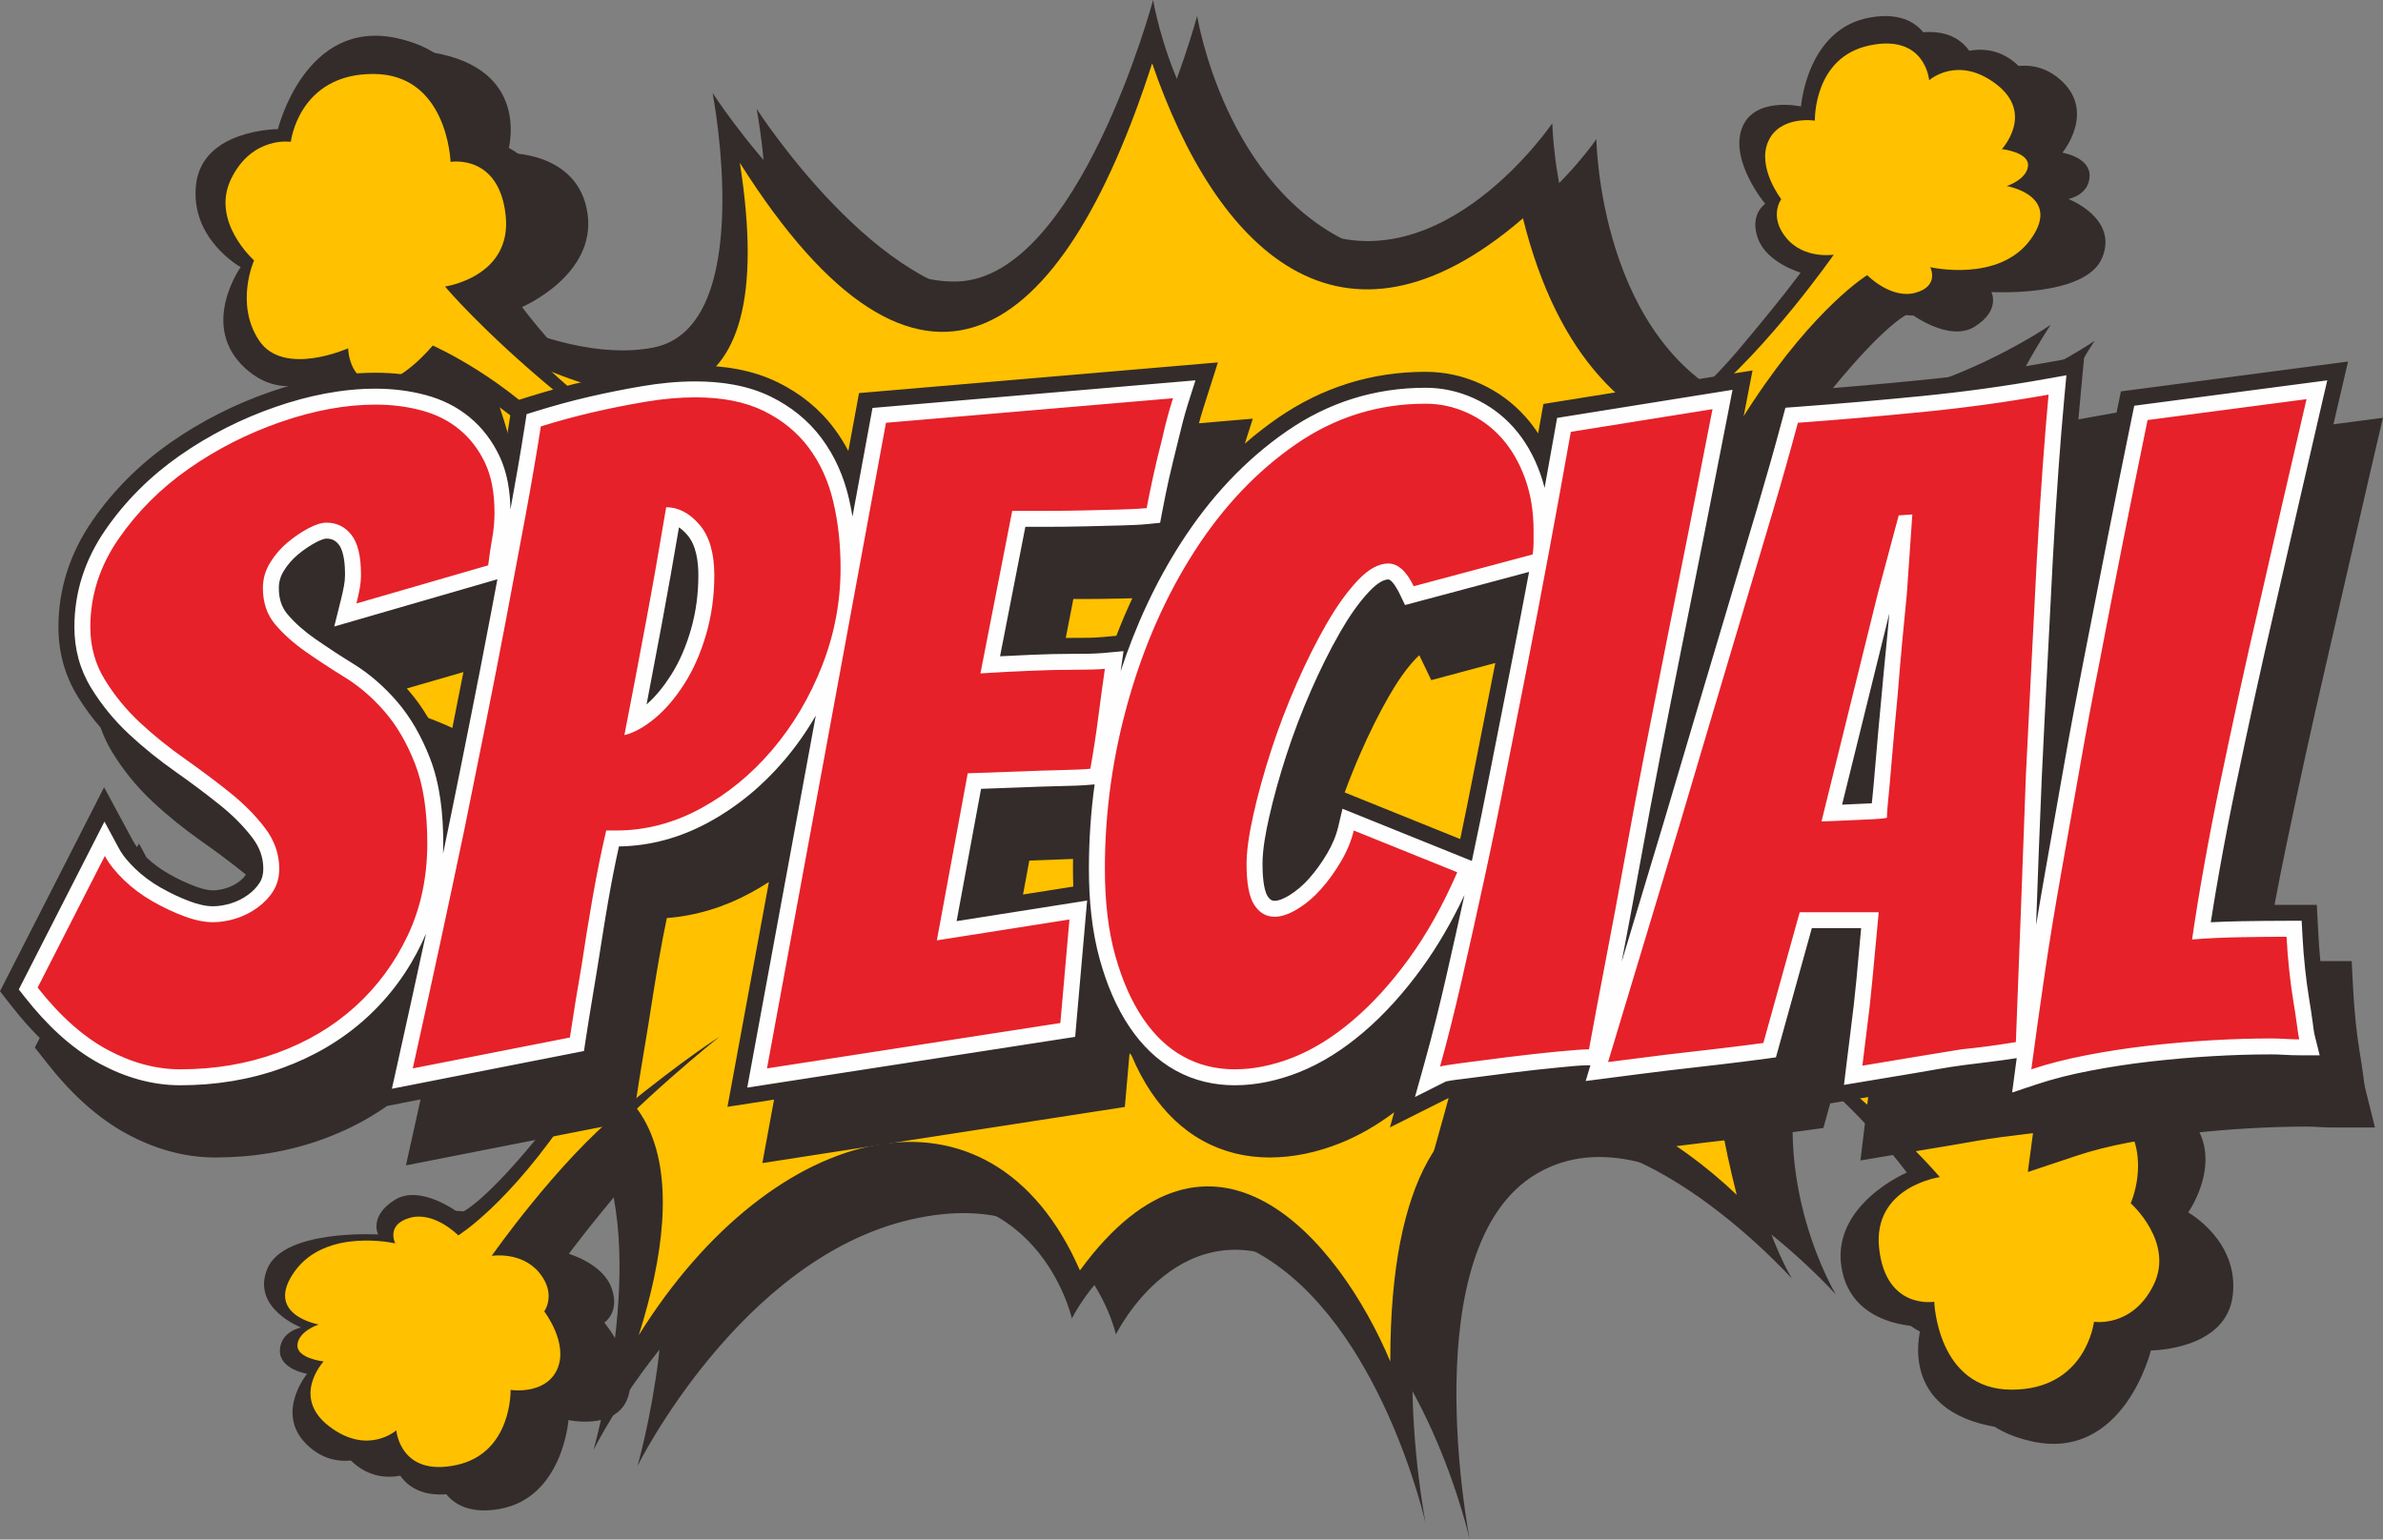
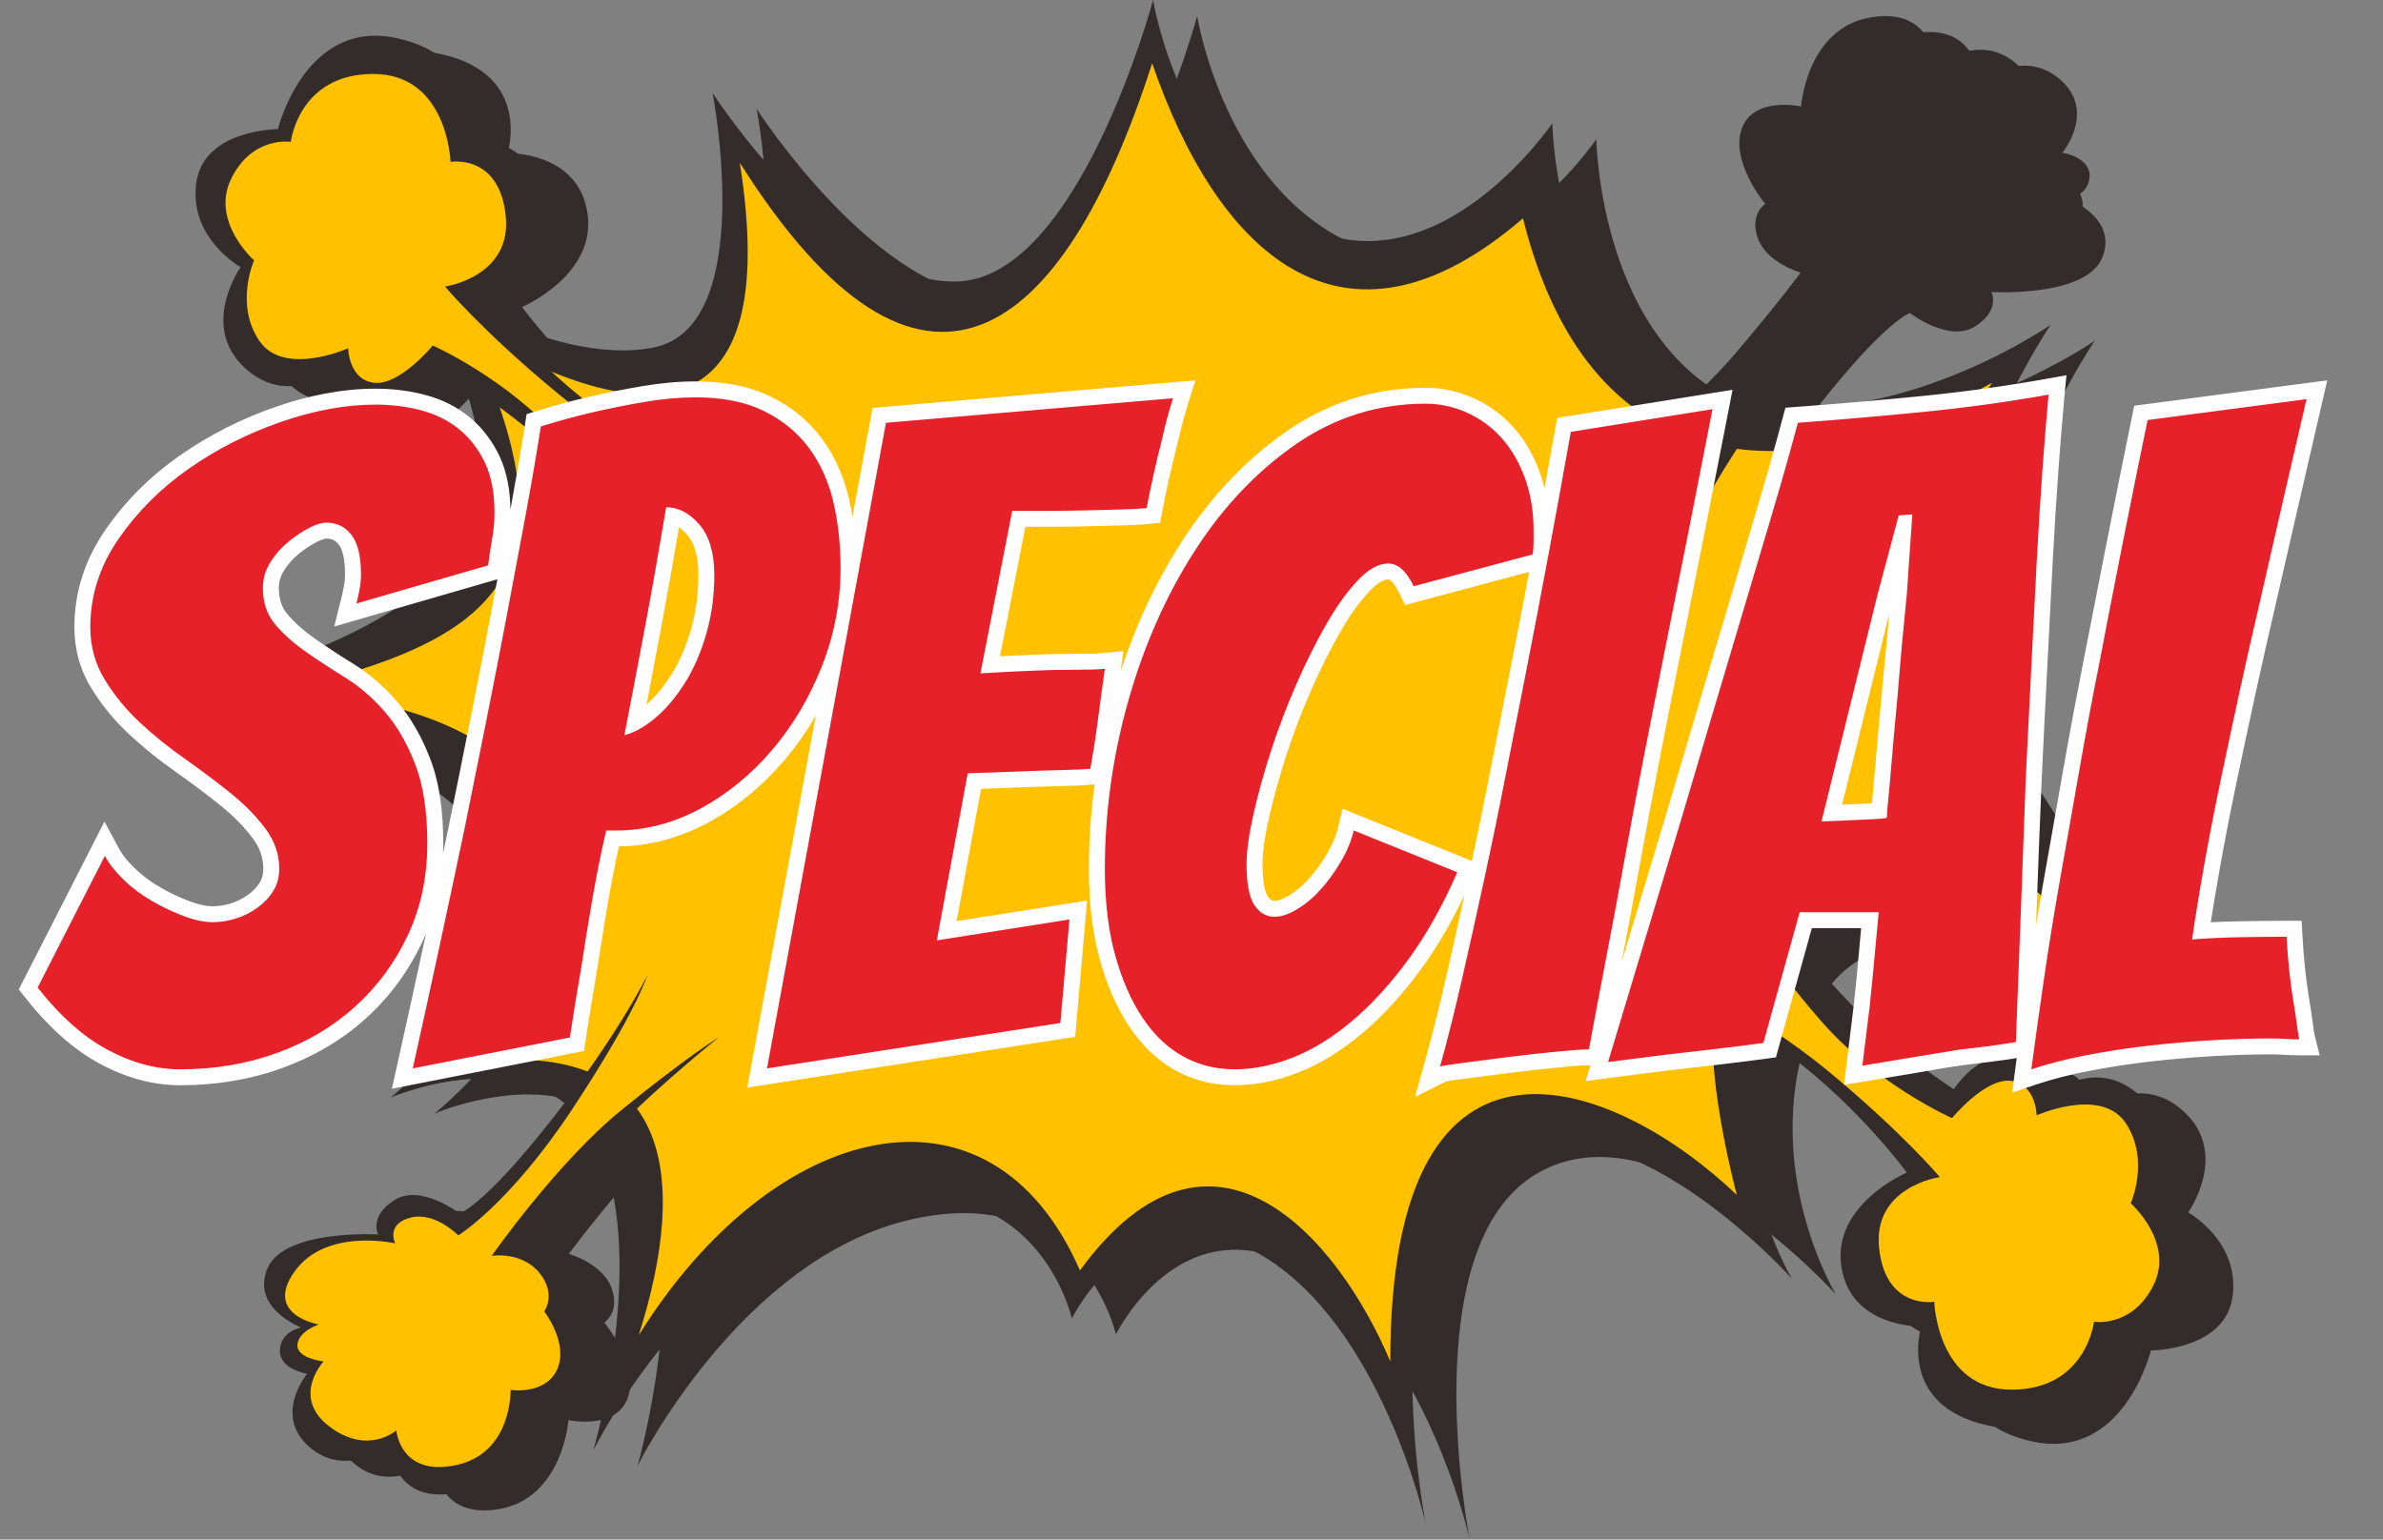
<svg xmlns="http://www.w3.org/2000/svg" height="1130.4" preserveAspectRatio="xMidYMid meet" version="1.0" viewBox="125.4 434.8 1749.3 1130.4" width="1749.3" zoomAndPan="magnify">
  <rect x="125.4" y="434.8" width="1749.3" height="1130.4" fill="#808080" stroke="none" />
  <g>
    <g>
      <g id="change1_1">
        <path d="M1004.2,446.512c0,0,20.21,126.819,116.208,168.253 c96.002,41.437,176.851-77.811,176.851-77.811s1.897,151.726,109.086,195.827 c9.63-9.475,18.873-19.155,26.621-28.324 c33.712-39.91,46.567-57.786,46.567-57.786s-24.708-7.002-31.286-24.901 c-6.583-17.898,5.26-25.575,5.26-25.575s-25.822-30.989-17.23-55.148 c8.587-24.153,43.54-16.375,43.54-16.375s4.161-57.483,51.125-65.403 c46.969-7.924,47.559,35.756,47.559,35.756s31.585-25.531,58.902-2.075 c27.312,23.451,1.938,53.961,1.938,53.961s20.435,3.228,19.982,17.258 c-0.453,14.037-15.592,16.729-15.592,16.729s36.957,14.129,24.779,43.278 c-12.178,29.148-81.316,25.035-81.316,25.035s7.03,13.263-12.077,25.342 c-19.112,12.073-47.63-9.859-47.63-9.859s-16.812,4.454-66.248,67.048 c-3.388,4.293-6.644,8.497-9.783,12.615 c106.558,13.664,211.611-59.357,211.611-59.357s-126.321,185.943-50.53,313.27 c75.787,127.325,148.546,182.906,148.546,182.906s-224.949-107.448-290.958-24.071 c14.407,15.928,30.502,32.303,46.033,45.149 c44.944,37.179,72.724,49.024,72.724,49.024s16.136-31.052,45.147-30.441 s24.316,32.285,24.316,32.285s36.159-33.305,70.074-2.251 c33.91,31.051,3.266,74.159,3.266,74.159s37.593,20.838,32.689,61.084 s-60.062,40.246-60.062,40.246s-19.814,81.516-87.238,66.807 c-67.418-14.715-49.029-72.73-49.029-72.73s-51.888,1.428-58.633-44.132 c-6.74-45.555,48.012-68.841,48.012-68.841s-33.305-46.175-85.604-85.811 c-7.87-5.965-15.495-11.596-22.78-16.873 c-26.707,97.012,24.036,180.528,24.036,180.528s-127.323-142.485-219.282-88.921 c-91.963,53.563-49.522,268.805-49.522,268.805s-32.836-147.037-122.272-198.07 c-89.435-51.03-137.436,47.493-137.436,47.493s-25.262-113.185-150.566-84.376 C668.689,1359.036,593.406,1511.123,593.406,1511.123s40.427-141.27,3.622-221.963 c-2.609,2.867-5.112,5.716-7.473,8.516 c-33.712,39.911-46.567,57.787-46.567,57.787s24.708,6.989,31.285,24.896 c6.583,17.906-5.265,25.572-5.265,25.572s25.827,30.998,17.235,55.151 c-8.587,24.158-43.54,16.381-43.54,16.381s-4.161,57.486-51.125,65.404 c-46.969,7.918-47.563-35.763-47.563-35.763s-31.581,25.538-58.898,2.081 c-27.312-23.457-1.938-53.967-1.938-53.967s-20.435-3.223-19.982-17.26 c0.453-14.03,15.592-16.721,15.592-16.721s-36.957-14.13-24.778-43.278 c12.178-29.148,81.316-25.049,81.316-25.049s-7.03-13.249,12.077-25.328 c19.117-12.079,47.63,9.846,47.63,9.846s16.812-4.448,66.253-67.034 c3.754-4.764,7.356-9.418,10.8-13.969 c-48.739-38.057-127.735-4.004-127.735-4.004s123.284-98.021,70.735-185.938 C462.542,978.566,267.505,957.344,267.505,957.344s153.598-23.243,220.294-97.013 c32.653-36.12,25.816-88.45,10.336-132.479 c-13.476-8.267-20.954-11.456-20.954-11.456s-16.136,31.057-45.152,30.44 c-29.006-0.615-24.311-32.277-24.311-32.277s-36.159,33.298-70.069,2.244 c-33.915-31.052-3.271-74.159-3.271-74.159s-37.594-20.839-32.689-61.085 c4.909-40.244,60.067-40.244,60.067-40.244s19.814-81.517,87.232-66.808 c67.419,14.714,49.029,72.729,49.029,72.729s51.893-1.427,58.633,44.133 c6.746,45.554-48.011,68.845-48.011,68.845s6.603,9.145,18.537,22.793 c34.022,14.3,74.962,25.621,110.18,18.667 c76.799-15.154,43.453-186.946,43.453-186.946s90.951,141.473,179.878,138.446 C949.61,650.143,1004.2,446.512,1004.2,446.512L1004.2,446.512z" fill="#332C2B" />
      </g>
      <g id="change1_2">
        <path d="M971.872,434.812c0,0,20.21,126.816,116.218,168.253 c95.998,41.429,176.84-77.813,176.84-77.813s2.015,161.186,119.246,199.582 c117.22,38.397,246.563-51.539,246.563-51.539s-126.316,185.946-50.524,313.272 c75.792,127.326,148.551,182.906,148.551,182.906s-249.605-119.247-300.135-9.096 c-50.53,110.152,12.127,213.229,12.127,213.229s-127.333-142.485-219.287-88.922 c-91.958,53.557-49.517,268.805-49.517,268.805s-32.847-147.038-122.277-198.069 c-89.44-51.03-137.437,47.493-137.437,47.493s-25.262-113.185-150.571-84.377 c-125.304,28.801-200.587,180.888-200.587,180.888s41.938-146.534,1.521-226.368 c-40.427-79.833-150.576-32.333-150.576-32.333s123.284-98.024,70.735-185.946 c-52.544-87.914-247.581-109.132-247.581-109.132s153.603-23.242,220.294-97.013 c66.696-73.767-31.321-215.247-31.321-215.247s104.081,71.75,180.885,56.591 c76.799-15.154,43.449-186.946,43.449-186.946s90.951,141.471,179.877,138.446 C917.292,638.435,971.872,434.812,971.872,434.812z" fill="#332C2B" />
      </g>
      <g id="change2_1">
        <path d="M462.369,1216.075 c159.433-23.743,168.254,84.554,131.927,199.081 c98.719-158.39,258.126-198.117,323.856-47.535 c97.294-133.237,190.286-22.396,227.823,66.843 c-0.193-275.422,167.608-205.346,254.316-122.327 c-78.625-310.655,116.147-236.868,270.157-178.431 c-88.468-84.335-245.21-164.204-82.766-417.907 c-134.674,77.788-293.202,84.32-344.316-120.69 c-134.171,115.57-225.56,21.977-272.202-113.805 c-65.618,204.156-169.688,283.61-302.673,73.035 c31.499,200.289-70.033,198.509-199.941,122.213 c83.626,177.148,26.188,228.248-139.532,266.205 C521.409,948.833,602.848,1061.78,462.369,1216.075z" fill="#FFC100" />
      </g>
      <g id="change1_3">
-         <path d="M1304.976,782.202c0,0,61.96-49.537,95.672-89.448 c33.712-39.915,46.562-57.783,46.562-57.783s-24.703-7.002-31.285-24.903 c-6.583-17.899,5.265-25.573,5.265-25.573s-25.827-30.997-17.235-55.148 c8.587-24.158,43.545-16.38,43.545-16.38s4.156-57.48,51.125-65.404 c46.958-7.92,47.559,35.762,47.559,35.762s31.581-25.539,58.893-2.075 c27.312,23.451,1.948,53.961,1.948,53.961s20.429,3.225,19.972,17.258 c-0.443,14.037-15.587,16.721-15.587,16.721s36.958,14.135,24.779,43.283 c-12.173,29.148-81.316,25.038-81.316,25.038s7.03,13.263-12.082,25.342 c-19.107,12.073-47.625-9.859-47.625-9.859s-16.808,4.454-66.249,67.045 c-49.441,62.594-71.514,107.433-71.514,107.433S1328.462,791.804,1304.976,782.202z" fill="#332C2B" />
+         <path d="M1304.976,782.202c0,0,61.96-49.537,95.672-89.448 c33.712-39.915,46.562-57.783,46.562-57.783s-24.703-7.002-31.285-24.903 c-6.583-17.899,5.265-25.573,5.265-25.573s-25.827-30.997-17.235-55.148 c8.587-24.158,43.545-16.38,43.545-16.38s4.156-57.48,51.125-65.404 c46.958-7.92,47.559,35.762,47.559,35.762s31.581-25.539,58.893-2.075 c27.312,23.451,1.948,53.961,1.948,53.961s20.429,3.225,19.972,17.258 s36.958,14.135,24.779,43.283 c-12.173,29.148-81.316,25.038-81.316,25.038s7.03,13.263-12.082,25.342 c-19.107,12.073-47.625-9.859-47.625-9.859s-16.808,4.454-66.249,67.045 c-49.441,62.594-71.514,107.433-71.514,107.433S1328.462,791.804,1304.976,782.202z" fill="#332C2B" />
      </g>
      <g id="change2_2">
-         <path d="M1304.976,782.202c0,0,23.426-14.355,71.132-53.167 c47.701-38.804,95.407-107.242,95.407-107.242s-21.727,3.568-34.82-12.242 c-13.094-15.808-3.734-28.516-3.734-28.516s-18.08-23.364-9.513-42.497 c8.562-19.137,34.221-15.172,34.221-15.172s-1.323-46.389,39.923-55.179 c41.246-8.791,43.952,25.537,43.952,25.537s20.897-18.749,49.232,2.874 c28.34,21.606,4.161,47.676,4.161,47.676s20.048,2.194,19.193,12.285 c-0.85,10.085-15.622,14.861-15.622,14.861s40.731,6.949,17.57,39.099 c-23.171,32.155-73.742,20.46-73.742,20.46s7.147,13.819-10.851,18.784 c-18.003,4.968-35.431-12.931-35.431-12.931s-37.644,22.985-83.951,93.118 c-46.302,70.137-54.701,97.518-54.701,97.518S1324.332,810.675,1304.976,782.202 L1304.976,782.202z" fill="#FFC100" />
-       </g>
+         </g>
      <g id="change1_4">
        <path d="M652.899,1196.523c0,0-61.96,49.537-95.672,89.453 c-33.707,39.91-46.562,57.783-46.562,57.783s24.707,6.992,31.285,24.898 c6.582,17.904-5.266,25.572-5.266,25.572s25.827,30.998,17.24,55.148 c-8.587,24.158-43.545,16.381-43.545,16.381s-4.161,57.486-51.125,65.404 c-46.963,7.92-47.563-35.76-47.563-35.76s-31.58,25.537-58.893,2.078 c-27.312-23.456-1.943-53.966-1.943-53.966s-20.43-3.22-19.987-17.258 c0.458-14.03,15.597-16.722,15.597-16.722s-36.952-14.129-24.784-43.277 c12.178-29.148,81.321-25.043,81.321-25.043s-7.025-13.258,12.082-25.336 c19.107-12.08,47.625,9.848,47.625,9.848s16.813-4.443,66.249-67.039 c49.436-62.594,71.508-107.434,71.508-107.434S629.412,1186.922,652.899,1196.523z" fill="#332C2B" />
      </g>
      <g id="change2_3">
        <path d="M652.899,1196.523c0,0-23.426,14.36-71.127,53.167 c-47.707,38.807-95.413,107.247-95.413,107.247s21.727-3.568,34.821,12.24 c13.089,15.811,3.734,28.512,3.734,28.512s18.079,23.365,9.518,42.503 c-8.567,19.132-34.226,15.167-34.226,15.167s1.322,46.394-39.923,55.179 c-41.246,8.79-43.957-25.529-43.957-25.529s-20.893,18.741-49.227-2.874 c-28.34-21.62-4.156-47.684-4.156-47.684s-20.048-2.195-19.198-12.285 c0.854-10.09,15.622-14.861,15.622-14.861s-40.732-6.941-17.571-39.1 c23.171-32.154,73.747-20.455,73.747-20.455s-7.147-13.823,10.851-18.788 c17.998-4.968,35.427,12.934,35.427,12.934s37.639-22.983,83.951-93.121 c46.307-70.132,54.695-97.519,54.695-97.519s33.071,16.795,52.433,45.262V1196.523z" fill="#FFC100" />
      </g>
      <g id="change1_5">
        <path d="M612.229,857.653c0,0-49.695-66.752-94.645-103.929 c-44.938-37.184-72.729-49.036-72.729-49.036s-16.136,31.059-45.142,30.448 c-29.011-0.618-24.311-32.284-24.311-32.284s-36.164,33.302-70.079,2.251 c-33.905-31.052-3.266-74.159-3.266-74.159s-37.588-20.839-32.685-61.085 c4.904-40.246,60.058-40.246,60.058-40.246s19.824-81.515,87.243-66.809 c67.408,14.717,49.028,72.732,49.028,72.732s51.893-1.432,58.628,44.125 c6.746,45.56-48.006,68.853-48.006,68.853s33.3,46.168,85.594,85.804 c52.3,39.635,94.029,64.905,94.029,64.905S613.811,816.853,612.229,857.653z" fill="#332C2B" />
      </g>
      <g id="change2_4">
        <path d="M655.946,799.224c0,0-67.831-31.461-122.17-76.41 c-54.335-44.943-81.719-77.631-81.719-77.631s49.441-6.941,44.537-52.3 c-4.898-45.351-40.452-39.221-40.452-39.221s-2.04-64.562-56.792-64.562 c-54.747,0-60.469,49.849-60.469,49.849s-28.192-4.489-43.718,26.971 c-15.526,31.461,16.751,60.061,16.751,60.061s-14.3,31.867,3.673,58.839 c17.983,26.964,65.374,5.716,65.374,5.716s0.412,23.293,19.208,25.336 c18.792,2.045,42.904-27.379,42.904-27.379s54.752,24.11,95.605,70.688 c40.864,46.584,73.549,98.475,73.549,98.475S642.466,820.062,655.946,799.224z" fill="#FFC100" />
      </g>
      <g id="change1_6">
        <path d="M1389.196,1086.62c0,0,49.695,66.742,94.645,103.931 c44.934,37.176,72.724,49.023,72.724,49.023s16.136-31.051,45.143-30.44 c29.016,0.61,24.311,32.282,24.311,32.282s36.164-33.307,70.079-2.256 c33.916,31.059,3.266,74.164,3.266,74.164s37.588,20.842,32.689,61.085 c-4.904,40.246-60.062,40.246-60.062,40.246s-19.819,81.517-87.232,66.803 c-67.418-14.709-49.034-72.727-49.034-72.727s-51.888,1.43-58.633-44.13 c-6.74-45.56,48.006-68.846,48.006-68.846s-33.295-46.17-85.595-85.806 c-52.3-39.628-94.023-64.902-94.023-64.902S1387.609,1127.416,1389.196,1086.62z" fill="#332C2B" />
      </g>
      <g id="change2_5">
        <path d="M1345.479,1145.048c0,0,67.825,31.46,122.165,76.401 c54.345,44.949,81.718,77.631,81.718,77.631s-49.441,6.954-44.537,52.308 c4.904,45.351,40.452,39.219,40.452,39.219s2.045,64.557,56.792,64.557 c54.747,0,60.475-49.84,60.475-49.84s28.192,4.494,43.718-26.972 c15.525-31.461-16.751-60.061-16.751-60.061s14.299-31.875-3.678-58.841 c-17.982-26.964-65.374-5.716-65.374-5.716s-0.412-23.291-19.208-25.336 c-18.796-2.042-42.904,27.373-42.904,27.373s-54.747-24.102-95.606-70.687 c-40.859-46.579-73.543-98.465-73.543-98.465S1358.954,1124.214,1345.479,1145.048z" fill="#FFC100" />
      </g>
    </g>
    <g>
      <g id="change1_7">
-         <path d="M1679.106,737.716l3.205-15.538l166.723-21.912 l-7.662,32.936l-3.057,13.143l36.321-4.776l-7.666,32.936 c-11.68,50.184-23.075,100.429-34.657,150.638 c-4.976,21.551-9.9,43.117-14.605,64.725 c-4.746,21.806-9.411,43.626-13.959,65.473 c-3.047,14.592-5.947,29.223-8.688,43.876l8.825-0.031h22.221l1.17,22.183 c0.336,6.381,0.809,12.761,1.43,19.124h0.789h22.209l1.17,22.183 c0.423,7.918,1.054,15.83,1.903,23.718c0.758,7.022,1.653,14.043,2.813,21.013 c1.027,6.143,1.983,12.303,2.787,18.483c0.326,2.46,0.625,5.313,1.18,7.729 l7.234,29.05h-29.957c-3.974,0-7.947-0.122-11.904-0.384 c-2.925-0.193-5.845-0.28-8.766-0.28c-14.115,0-28.237,0.476-42.323,1.292 c-15.042,0.867-30.06,2.172-45.031,3.887c-14.707,1.684-29.347,3.904-43.871,6.723 c-12.61,2.446-25.206,5.496-37.395,9.566l-35.574,11.859l3.8-28.52 c-7.981,1.037-15.973,1.958-23.959,2.996 c-11.965,1.554-23.919,3.884-35.833,5.873c-12,2.002-24,4.003-36.006,6.002 l-30.863,5.144l3.769-31.057c0.626-5.155,1.272-10.312,1.918-15.459l-0.427,0.073 l-27.465,4.576l-5.021,18.082l-15.276,2.08 c-11.69,1.593-23.4,3.02-35.111,4.385 c-12.417,1.453-24.85,2.836-37.257,4.327 c-13.949,1.676-27.877,3.507-41.805,5.313l-35.828,4.616l3.856-12.81 c-2.091,0.201-4.146,0.415-6.125,0.604c-11.797,1.135-23.579,2.465-35.34,3.93 c-11.166,1.396-22.327,2.823-33.483,4.311c-3.581,0.477-7.671,0.911-11.344,1.601 l-44.873,22.522l14.233-50.965c1.109-3.982,2.203-7.979,3.271-11.975 l-43.107,21.638l3.108-11.12c-12.356,9.284-25.741,17.205-40.152,22.877 c-16.37,6.447-33.595,10.299-51.242,10.299c-17.261,0-33.809-3.918-48.948-12.228 c-15.47-8.492-27.917-20.844-37.781-35.383 c-5.814-8.576-10.657-17.794-14.687-27.368l-1.419-1.592l-3.464,39.478 l-266.088,41.192l8.582-46.598l-34.185,5.288l30.415-165.068 c-4.441,2.874-9.004,5.583-13.694,8.108 c-19.234,10.383-39.734,16.695-61.243,18.361 c-2.122,10.104-4.039,20.249-5.814,30.405c-2.859,16.314-5.321,32.682-7.951,49.031 c-2.849,17.698-5.973,35.36-8.633,53.086l-2.447,16.319l-166.687,32.761 l7.768-34.961l2.997-13.488l-24.606,4.838 c-14.514,10.199-30.359,18.282-47.203,24.399 c-25.405,9.238-52.015,13.418-79.012,13.418c-22.81,0-44.42-6.377-64.422-17.131 c-23.141-12.433-42.522-31.309-58.659-51.819l-9.263-11.774l3.586-7.027 c-7.132-7.084-13.766-14.671-19.926-22.5l-9.264-11.773l76.443-149.806l21.177,39.317 c0.865,1.593,1.908,3.154,3.058,4.668l1.374-2.684l5.489,10.199 c4.853,4.637,10.261,8.597,16.085,11.927c6.364,3.637,12.998,6.832,19.87,9.378 c3.876,1.439,8.684,2.871,12.855,2.871c3.306,0,6.633-0.663,9.787-1.633 c3.291-1.015,6.323-2.525,9.111-4.553c2.045-1.488,3.912-3.245,5.301-5.374 l-0.611-0.488c-10.428-8.389-21.177-16.391-32.129-24.098 c-12.458-8.76-24.372-18.309-35.507-28.696 c-11.472-10.708-21.417-22.822-29.632-36.188 c-3.622-5.881-6.537-12.014-8.745-18.344 c-6.236-7.168-11.868-14.832-16.863-22.958 c-9.548-15.513-14.142-32.735-14.142-50.944c0-28.424,8.689-54.559,24.81-77.961 c15.586-22.62,35.014-41.836,57.54-57.578 c22.652-15.831,47.319-28.256,73.441-37.28 c24.759-8.546,50.718-13.951,76.987-13.951c13.552,0,27.037,1.605,40.126,5.148 c13.394,3.637,25.781,9.706,36.489,18.577c7.941,6.583,14.543,14.349,19.86,23.042 c0.585-3.649,1.17-7.297,1.734-10.944l2.249-14.435l13.943-4.332 c13.084-4.062,26.31-7.682,39.653-10.779 c13.16-3.058,26.412-5.692,39.72-7.943c13.501-2.286,27.215-3.665,40.92-3.665 c20.745,0,41.902,3.177,60.668,12.407c16.411,8.065,30.502,19.333,41.449,34.024 c3.887,5.214,7.3,10.675,10.266,16.354l7.839-42.51l263.442-22.51 l-10.647,33.425c-1.18,3.716-2.254,7.473-3.266,11.255l39.511-3.378 l-5.83,18.331c7.702-6.73,15.806-13.043,24.321-18.919 c32.496-22.424,68.822-33.813,108.308-33.813c14.035,0,27.587,2.958,40.366,8.766 c12.723,5.783,23.858,13.981,33.142,24.428 c3.373,3.8,6.43,7.821,9.187,12.028c0.31-1.742,0.616-3.487,0.926-5.232 l2.92-16.393l153.517-24.599l-6.374,32.878l-2.722,13.981l16.584-2.653 c1.073-3.935,2.142-7.877,3.189-11.816l4.293-16.101l16.619-1.222 c30.614-2.251,61.202-4.916,91.75-7.948c30.1-2.988,60.088-7.089,89.857-12.415 l30.324-5.428l-2.874,30.654c-0.504,5.332-0.972,10.665-1.43,16.002 L1679.106,737.716L1679.106,737.716z M1223.069,921.612l-47.03,12.567l-8.398-17.51 c-0.112-0.224-0.239-0.493-0.392-0.791c-1.017,0.921-1.943,1.854-2.487,2.422 c-7.671,8.101-14.172,17.965-19.723,27.604 c-7.763,13.458-14.62,27.49-20.847,41.709 c-4.197,9.561-8.104,19.241-11.695,29.047l84.806,34.223 c3.632-17.349,7.147-34.711,10.536-52.111 c4.944-25.366,10.001-50.713,15.012-76.066L1223.069,921.612z M956.615,874.071 l-8.663,0.206c-9.635,0.231-19.265,0.344-28.899,0.344c-1.908,0-3.81,0-5.723,0 l-5.586,28.568l6.043-0.025c6.705,0,13.857,0.038,20.542-0.572l10.561-0.964 C948.486,892.306,952.393,883.119,956.615,874.071z M913.091,1065.464 c-4.248,0.152-8.495,0.317-12.748,0.488c-6.45,0.27-12.901,0.501-19.356,0.72 l-4.608,24.921l36.896-5.814c-0.163-4.402-0.234-8.803-0.234-13.183 C913.04,1070.218,913.055,1067.845,913.091,1065.464z M465.574,928.264l-41.566,12.041 l1.384,1.579c10.271,11.805,18.171,25.44,24.291,39.807L451,983.186 c1.012,1.165,1.999,2.343,2.966,3.546l4.807-24.074 C461.062,951.201,463.326,939.732,465.574,928.264z M390.342,911.901 c0.61-2.544,1.15-5.1,1.633-7.669c0.219-1.16,0.377-2.33,0.483-3.508 l-13.562,3.928C382.686,907.106,386.501,909.521,390.342,911.901z" fill="#332C2B" />
-       </g>
+         </g>
      <g id="change3_1">
        <path d="M1620.041,1114.189c2.111-13.005,4.329-26,6.639-38.977 c4.7-26.427,9.37-52.867,13.994-79.307 c4.497-25.695,9.375-51.306,14.376-76.903 c11.614-59.414,23.156-118.841,35.365-178.138l1.679-8.162l141.699-18.627 l-3.831,16.467c-11.674,50.189-23.079,100.451-34.662,150.66 c-4.98,21.603-9.92,43.21-14.636,64.873 c-4.761,21.828-9.426,43.692-13.984,65.569 c-4.268,20.498-8.266,41.05-11.934,61.665 c-2.284,12.859-4.477,25.743-6.476,38.658c7.249-0.371,14.493-0.615,21.747-0.737 c11.289-0.196,22.586-0.341,33.869-0.341h11.111l0.584,11.095 c0.434,8.134,1.074,16.259,1.954,24.362c0.783,7.246,1.709,14.482,2.904,21.668 c1.007,6.016,1.938,12.036,2.728,18.082c0.371,2.83,0.732,6.252,1.418,9.017 l3.623,14.538h-14.982c-3.708,0-7.416-0.111-11.119-0.355 c-3.17-0.211-6.364-0.311-9.549-0.311c-14.34,0-28.676,0.483-42.996,1.312 c-15.256,0.885-30.497,2.213-45.687,3.947 c-15.002,1.715-29.942,3.988-44.771,6.863 c-13.109,2.538-26.193,5.723-38.86,9.949l-17.79,5.93l2.472-18.588 c0.3-2.226,0.601-4.459,0.9-6.692c-12.997,2.111-26.076,3.489-39.124,5.187 c-12.118,1.571-24.199,3.927-36.255,5.934 c-11.995,2.002-24,3.996-36.001,5.998l-15.434,2.574l1.887-15.531 c1.75-14.43,3.652-28.833,5.326-43.272c1.43-12.323,2.528-24.678,3.632-37.036 c0.575-6.418,1.16-12.835,1.765-19.255h-36.209l-26.346,94.866l-7.646,1.042 c-11.608,1.58-23.248,3.007-34.887,4.362 c-12.433,1.452-24.871,2.836-37.298,4.324 c-13.984,1.684-27.943,3.52-41.907,5.326l-17.912,2.312l3.469-11.548h-1.058 c-7.137,0-15.098,0.928-22.215,1.61c-11.914,1.142-23.802,2.482-35.67,3.965 c-11.197,1.396-22.393,2.831-33.574,4.318 c-4.07,0.545-9.498,1.056-13.593,2.015l-22.683,11.383l7.112-25.481 c5.834-20.895,11.034-41.983,15.872-63.135 c4.542-19.888,8.989-39.789,13.354-59.712 c-8.897,18.825-19.25,37.079-31.489,53.88 c-12.591,17.288-26.885,33.546-43.24,47.383 c-14.07,11.908-29.733,22.177-46.938,28.961 c-15.006,5.902-30.787,9.479-46.958,9.479c-15.292,0-29.902-3.415-43.311-10.779 c-13.837-7.595-24.906-18.699-33.722-31.691 c-10.139-14.941-17.067-32.09-21.92-49.416 c-6.079-21.658-8.109-44.748-8.109-67.174c0-20.773,1.409-41.421,4.187-61.889 l-1.974,0.193c-7.407,0.745-15.139,0.897-22.576,1.062 c-10.042,0.219-20.084,0.58-30.12,0.987c-9.559,0.396-19.123,0.72-28.686,1.038 l-17.947,97.139l95.799-15.093l-8.78,100.079l-240.724,37.258l50.331-273.166 c-6.72,11.629-14.457,22.658-23.248,32.975 c-15.846,18.601-34.51,34.113-56.029,45.722 c-20.353,10.971-42.166,17.052-65.226,17.388 c-2.92,13.152-5.484,26.392-7.804,39.661 c-2.869,16.367-5.336,32.783-7.981,49.181 c-2.854,17.747-5.982,35.439-8.648,53.216l-1.221,8.162L413.081,1234.219 l3.887-17.477c7.137-32.15,14.233-64.321,21.182-96.512 c-0.895,2.139-1.836,4.263-2.838,6.374 c-10.088,21.365-23.884,40.185-41.403,56.028 c-17.876,16.154-38.58,28.099-61.187,36.316 c-24.123,8.772-49.385,12.707-75.008,12.707c-20.862,0-40.6-5.905-58.882-15.727 c-21.681-11.651-39.887-29.545-54.996-48.743l-4.639-5.894l62.891-123.238 l10.591,19.656c2.956,5.483,7.361,10.492,11.817,14.793 c5.626,5.418,11.909,10.055,18.69,13.934 c6.923,3.955,14.126,7.414,21.6,10.189c5.27,1.958,11.268,3.599,16.93,3.599 c4.481,0,8.942-0.829,13.226-2.146c4.533-1.392,8.725-3.489,12.561-6.285 c3.397-2.47,6.374-5.428,8.597-9.021c1.908-3.093,2.579-6.578,2.579-10.169 c0-8.48-2.864-15.874-7.966-22.617c-6.776-8.966-14.921-16.904-23.665-23.938 c-10.632-8.546-21.584-16.703-32.735-24.555 c-12.021-8.449-23.518-17.654-34.261-27.684 c-10.708-9.988-19.977-21.287-27.653-33.763 c-8.409-13.664-12.402-28.762-12.402-44.802c0-26.061,7.966-49.878,22.734-71.322 c14.798-21.473,33.239-39.685,54.609-54.625 c21.757-15.208,45.463-27.142,70.562-35.81 c23.513-8.119,48.21-13.306,73.162-13.306c12.509,0,24.972,1.465,37.064,4.741 c11.777,3.189,22.663,8.485,32.084,16.289 c9.345,7.747,16.538,17.367,21.762,28.307 c5.805,12.171,7.905,25.943,8.124,39.36 c3.846-20.877,7.478-41.808,10.744-62.789l1.124-7.216l6.969-2.159 c12.814-3.979,25.766-7.529,38.834-10.561 c12.926-3.002,25.944-5.589,39.027-7.809 c12.855-2.178,25.919-3.503,38.962-3.503c18.898,0,38.397,2.788,55.5,11.207 c14.742,7.249,27.394,17.313,37.227,30.517 c9.798,13.14,16.273,28.062,20.018,43.985c1.048,4.472,1.938,8.979,2.686,13.506 l14.687-79.734l237.071-20.262l-5.321,16.711 c-3.057,9.59-5.423,19.405-7.773,29.185 c-2.091,8.712-4.365,17.37-6.288,26.117c-1.75,7.966-3.424,15.966-4.929,23.982 l-1.618,8.612l-8.719,0.88c-6.552,0.659-13.272,0.878-19.855,1.054 c-8.79,0.239-17.581,0.458-26.371,0.666 c-9.538,0.231-19.076,0.341-28.62,0.341c-5.118,0-10.235,0-15.363,0l-18.588,95.059 c7.936-0.425,15.866-0.791,23.807-1.121c10.149-0.42,20.318-0.677,30.481-0.677 c7.076,0,14.559,0.022,21.604-0.615l14.748-1.356l-2.091,14.666 c-0.01,0.049-0.015,0.109-0.025,0.158 c10.917-33.32,25.557-65.257,44.598-94.827 c20.587-31.978,46.149-59.979,77.537-81.637 c30.547-21.078,64.544-31.749,101.659-31.749c12.361,0,24.26,2.605,35.513,7.725 c11.237,5.105,21.04,12.324,29.245,21.547 c8.592,9.662,14.834,20.991,19.25,33.101c1.343,3.66,2.462,7.382,3.398,11.153 c2.61-14.398,5.184-28.795,7.748-43.193l1.46-8.198l128.763-20.633 l-3.189,16.449c-11.349,58.509-22.953,116.977-34.688,175.421 c-5.077,25.298-10.047,50.616-14.987,75.947 c-5.056,25.913-9.935,51.867-14.64,77.854 c-4.482,24.786-9.101,49.55-13.857,74.286 c10.515-34.791,21.035-69.575,31.458-104.399 c7.508-25.084,14.879-50.206,22.327-75.315 c7.748-26.13,15.536-52.252,23.349-78.368 c7.468-24.982,14.916-49.978,22.322-74.979 c6.465-21.82,12.717-43.71,18.583-65.701l2.147-8.043l8.302-0.615 c30.72-2.264,61.4-4.935,92.05-7.974 c30.4-3.02,60.698-7.155,90.773-12.542l15.154-2.714l-1.435,15.329 c-1.648,17.571-3.022,35.177-4.314,52.771 c-1.689,22.907-3.093,45.839-4.319,68.776 c-1.389,25.978-2.722,51.967-4.003,77.954 c-1.302,26.653-2.829,53.289-3.988,79.948 C1622.651,1041.453,1621.333,1077.825,1620.041,1114.189L1620.041,1114.189z M1247.858,854.726l-91.063,24.329l-4.207-8.748 c-0.961-2.02-5.209-10.028-8.104-10.028c-4.909,0-10.739,5.404-13.832,8.673 c-8.317,8.793-15.337,19.347-21.365,29.808 c-7.966,13.832-15.017,28.241-21.427,42.858 c-6.862,15.66-12.982,31.649-18.252,47.915 c-4.898,15.11-9.243,30.44-12.712,45.948 c-2.386,10.662-4.715,22.823-4.715,33.785c0,5.868,0.417,18.484,3.759,23.592 c1.348,2.06,2.676,3.367,5.194,3.367c3.413,0,7.773-2.251,10.601-3.965 c5.515-3.35,10.373-7.628,14.656-12.436c5.062-5.697,9.472-11.937,13.323-18.496 c3.571-6.057,6.42-12.555,8.038-19.412l3.123-13.288l94.985,38.326 c4.69-21.938,9.177-43.919,13.47-65.936c4.95-25.361,10.001-50.697,15.007-76.044 C1238.961,901.585,1243.458,878.164,1247.858,854.726z M450.634,1061.58 c1.439-6.896,2.879-13.794,4.298-20.689 c5.224-25.285,10.255-50.616,15.322-75.935 c5.229-26.165,10.342-52.348,15.312-78.562c1.663-8.755,3.316-17.509,4.965-26.27 l-119.77,34.694l4.935-19.753c0.824-3.302,1.557-6.631,2.188-9.981 c0.524-2.806,0.799-5.656,0.799-8.516c0-6.089-0.59-16.746-4.527-21.811 c-2.432-3.123-5.138-4.484-9.096-4.484c-2.116,0-5.764,1.72-7.59,2.674 c-4.741,2.475-9.177,5.58-13.292,8.979c-4.171,3.446-7.656,7.511-10.495,12.117 c-2.386,3.879-3.591,7.979-3.591,12.529c0,7.065,1.627,13.653,6.242,19.119 c5.799,6.881,12.748,12.812,20.104,17.96c9.284,6.496,18.792,12.677,28.437,18.632 c11.95,7.381,22.479,16.703,31.687,27.281 c10.647,12.245,18.517,26.702,24.408,41.76 c7.625,19.491,9.803,41.818,9.803,62.604 C450.771,1056.485,450.725,1059.033,450.634,1061.58z M623.812,822.003 c-3.999,23.602-8.165,47.183-12.55,70.718 c-3.693,19.783-7.438,39.549-11.232,59.31 c6.99-6.112,12.881-13.623,17.851-21.414 c6.552-10.261,11.242-21.643,14.636-33.302 c3.79-13.049,5.534-26.501,5.534-40.076c0-9.798-1.435-21.948-8.134-29.66 C628.1,825.48,626.075,823.521,623.812,822.003z M1477.625,1025.617 c2.905-0.135,5.814-0.257,8.714-0.392c4.37-0.188,8.745-0.39,13.104-0.604 c0.142-1.43,0.295-2.851,0.438-4.234c0.748-7.242,1.389-14.488,1.974-21.75 c0.732-9.04,1.526-18.074,2.35-27.108c0.865-9.549,1.832-19.084,2.661-28.625 c1.668-19.272,3.795-38.471,5.448-57.73L1477.625,1025.617z" fill="#FEFEFE" />
      </g>
      <g id="change4_1">
        <path d="M439.065,1053.929c0,24.891-4.781,47.449-14.335,67.673 c-9.554,20.23-22.444,37.672-38.672,52.343 c-16.223,14.666-35.334,26.003-57.341,34.005c-21.996,7.999-45.666,12-71.005,12 c-17.784,0-35.559-4.782-53.343-14.336c-17.784-9.553-34.897-24.781-51.338-45.676 l49.339-96.674c3.113,5.776,7.778,11.669,14,17.667 c6.227,6.003,13.226,11.225,21.004,15.671c7.778,4.44,15.556,8.113,23.334,11 c7.778,2.885,14.783,4.332,21.005,4.332c5.331,0,10.891-0.885,16.67-2.666 c5.773-1.783,11.11-4.443,15.999-8.004c4.894-3.551,8.786-7.664,11.669-12.336 c2.885-4.66,4.334-10.108,4.334-16.332c0-10.662-3.449-20.56-10.337-29.668 c-6.888-9.113-15.439-17.781-25.664-26.005 c-10.225-8.223-21.34-16.558-33.34-25.008c-12-8.441-23.004-17.331-33.005-26.663 c-10.001-9.335-18.558-19.779-25.669-31.339 c-7.112-11.556-10.667-24.446-10.667-38.672c0-23.115,6.888-44.669,20.668-64.674 c13.781-20.002,31.006-37.225,51.674-51.672 c20.669-14.447,43.23-25.891,67.673-34.34 c24.454-8.444,47.559-12.672,69.342-12.672c12,0,23.339,1.452,34.002,4.339 c10.672,2.893,19.895,7.558,27.673,14c7.778,6.447,14,14.557,18.67,24.342 c4.665,9.774,7,21.998,7,36.67c0,6.224-0.56,12.445-1.668,18.669 c-1.109,6.222-2.111,12.891-3.001,20.002l-96.679,28.002 c0.896-3.556,1.669-7.111,2.34-10.668c0.662-3.558,0.997-7.114,0.997-10.67 c0-13.338-2.335-23.001-7-29.004c-4.67-5.997-10.779-9.004-18.333-9.004 c-3.556,0-7.896,1.343-13.002,4.001c-5.118,2.674-10.225,6.115-15.333,10.335 c-5.112,4.222-9.446,9.225-13.008,15.009c-3.556,5.771-5.331,12-5.331,18.667 c0,10.665,3.001,19.56,9.004,26.671c5.998,7.114,13.445,13.776,22.333,19.997 c8.887,6.225,18.557,12.558,29.001,19.006 c10.444,6.447,20.114,14.78,29.001,25.005 c8.897,10.22,16.339,22.999,22.337,38.336 C436.064,1010.926,439.065,1030.373,439.065,1053.929L439.065,1053.929z M428.398,1219.277c13.333-60.004,26-118.673,38.005-176.019 c4.884-24.001,9.996-49.337,15.327-76.008 c5.342-26.672,10.454-52.897,15.338-78.679c4.894-25.781,9.563-50.672,14.009-74.67 c4.441-24.006,8.215-46.005,11.329-66.01c12.891-4.001,25.562-7.45,38.006-10.334 c12.447-2.893,25.227-5.448,38.335-7.669c13.109-2.226,25.446-3.337,37.008-3.337 c20.002,0,36.779,3.337,50.336,10.006c13.562,6.667,24.561,15.666,33.005,27 c8.45,11.336,14.442,24.562,18.003,39.674c3.556,15.11,5.336,31.338,5.336,48.67 c0,24.896-4.558,48.896-13.674,72.01c-9.105,23.115-21.33,43.675-36.667,61.678 s-32.898,32.333-52.676,43.003c-19.773,10.67-40.335,16.001-61.67,16.001h-7.335 c-3.551,15.111-6.888,31.561-10.001,49.337 c-3.108,17.781-5.779,34.23-7.997,49.342c-3.118,17.781-6.003,35.558-8.674,53.337 L428.398,1219.277z M614.421,807.233c-4.894,29.337-9.777,57.119-14.671,83.346 c-4.889,26.226-10.22,54.223-16.004,84.005 c7.117-1.775,14.559-5.886,22.342-12.329 c7.773-6.447,15.002-14.897,21.661-25.341 c6.669-10.446,12.005-22.561,16.009-36.337 c3.998-13.78,5.998-28.228,5.998-43.339c0-16.446-3.667-28.892-10.999-37.334 C631.422,811.455,623.308,807.233,614.421,807.233z M688.427,1219.277l87.345-474.05 l210.695-18.004c-3.119,9.78-5.784,19.779-8.007,30.004 c-2.218,8.441-4.329,17.228-6.328,26.336c-2.004,9.113-3.667,17.222-5.005,24.333 c-4.446,0.448-10.78,0.781-19,1.003c-8.226,0.219-17.006,0.444-26.34,0.671 c-9.33,0.219-18.776,0.328-28.335,0.328c-9.553,0-17.886,0-25.002,0l-23.34,119.353 c13.781-0.891,26.672-1.562,38.677-2.002c9.782-0.45,19.778-0.669,30.003-0.669 s17.779-0.222,22.673-0.672c-1.785,12.451-3.449,24.678-5.005,36.675 c-1.557,12.001-3.439,24.228-5.667,36.673c-4.446,0.445-11.67,0.781-21.671,1 c-9.996,0.219-20.114,0.554-30.334,0.999c-11.558,0.445-24.229,0.886-38.005,1.33 l-22.668,122.685l97.34-15.338l-6.669,76.014L688.427,1219.277z M1195.151,1075.261 c-10.667,24.454-22.551,45.677-35.67,63.68 c-13.109,18.003-26.89,33.114-41.337,45.339 c-14.442,12.219-29.001,21.225-43.672,27.002 c-14.671,5.775-28.894,8.668-42.665,8.668c-13.786,0-26.346-3.111-37.675-9.34 c-11.339-6.222-21.228-15.557-29.673-28.002 c-8.444-12.445-15.22-27.783-20.338-46.004 c-5.107-18.223-7.661-39.562-7.661-64.008c0-41.782,5.774-83.011,17.332-123.684 c11.558-40.666,27.78-77.227,48.673-109.682 c20.893-32.442,45.671-58.56,74.342-78.338 c28.671-19.778,60.343-29.673,95.011-29.673c10.667,0,20.893,2.226,30.67,6.667 c9.777,4.448,18.227,10.67,25.333,18.669 c7.117,8.005,12.789,17.782,17.011,29.345 c4.222,11.553,6.333,24.443,6.333,38.664c0,2.673,0,5.448,0,8.333 c0,2.892-0.224,5.893-0.672,9.006l-87.344,23.34 c-5.331-11.115-11.553-16.673-18.664-16.673c-7.117,0-14.564,4.112-22.337,12.336 c-7.783,8.224-15.454,18.894-23.003,32.003 c-7.56,13.111-14.895,27.782-22.006,44.005 c-7.112,16.228-13.333,32.558-18.669,49.006 c-5.332,16.446-9.666,32.12-12.998,47.005 c-3.332,14.892-5.006,27.002-5.006,36.341c0,14.222,1.893,24.225,5.672,29.996 c3.779,5.784,8.775,8.676,14.997,8.676c4.894,0,10.449-1.893,16.675-5.675 c6.221-3.769,12-8.663,17.332-14.665c5.331-6.003,10.225-12.781,14.671-20.333 c4.441-7.56,7.559-15.111,9.334-22.671L1195.151,1075.261L1195.151,1075.261z M1291.831,1205.278c-3.999,0-11.776,0.562-23.334,1.666 c-11.558,1.116-23.558,2.444-36.001,4.001s-23.67,3.001-33.676,4.336 c-9.996,1.33-15.444,2.221-16.334,2.668 c5.336-19.114,10.672-40.337,16.004-63.671 c5.336-23.343,10.774-47.788,16.334-73.348 c5.555-25.558,10.886-51.447,15.999-77.674s10.118-51.562,15.002-76.008 c11.115-56.898,22.006-115.349,32.674-175.355l104.009-16.665 c-11.552,59.559-23.115,118.009-34.668,175.348 c-4.889,24.445-9.889,49.787-15.001,76.008 c-5.113,26.227-10.006,52.233-14.666,78.015 c-4.665,25.781-9.335,50.781-14.005,75.006 C1299.497,1163.831,1295.387,1185.719,1291.831,1205.278L1291.831,1205.278z M1565.198,1205.278c-11.115,1.78-23.334,3.782-36.672,6.003 c-13.333,2.22-25.333,4.222-36.001,5.997 c1.775-14.666,3.551-29.113,5.336-43.334 c1.328-12.45,2.548-24.896,3.663-37.341 c1.114-12.445,2.111-23.108,2.996-32.003h-58.002l-26.671,96.01 c-9.772,1.336-21.335,2.775-34.663,4.337c-13.343,1.557-25.791,3.002-37.344,4.332 c-14.218,1.775-28.228,3.559-42.003,5.334 c17.779-59.117,35.334-117.354,52.676-174.687 c7.106-23.998,14.554-49.12,22.332-75.342 c7.778-26.226,15.556-52.343,23.334-78.343 c7.778-26.002,15.226-51.008,22.342-75.008 c7.106-24.006,13.328-46.005,18.665-66.007c30.222-2.229,61.009-4.895,92.34-8 c31.341-3.115,61.899-7.338,91.678-12.669 c-1.328,14.221-2.772,31.888-4.329,53.002 c-1.557,21.113-3.001,44.119-4.334,69.008 c-1.333,24.898-2.671,50.898-3.999,78.01 c-1.338,27.116-2.676,53.782-4.003,80.009 c-2.223,61.342-4.665,126.458-7.335,195.36 C1591.869,1202.167,1578.531,1203.947,1565.198,1205.278z M1462.516,1037.928 c1.785,0,5.005-0.109,9.67-0.336c4.67-0.227,9.553-0.44,14.666-0.667 c5.113-0.219,9.895-0.444,14.335-0.663c4.451-0.227,7.56-0.555,9.335-1 c0-2.668,0.335-7.224,1.002-13.671c0.667-6.443,1.338-13.776,1.999-21.999 c0.667-8.226,1.445-17.23,2.34-27.002c0.88-9.78,1.775-19.339,2.666-28.674 c1.775-22.67,3.993-47.121,6.659-73.342l4.004-58.01l-10.001,0.666 l-15.337,57.344L1462.516,1037.928z M1792.558,1197.278 c-13.781,0-28.335,0.448-43.672,1.331c-15.337,0.893-30.776,2.228-46.337,4.003 c-15.562,1.775-30.787,4.11-45.671,6.997 c-14.89,2.893-28.335,6.339-40.335,10.34 c2.666-20.002,5.774-42.232,9.33-66.679c3.561-24.445,7.671-49.781,12.336-76.008 c4.665-26.221,9.334-52.671,14.004-79.345 c4.665-26.671,9.441-52.227,14.335-76.672 c11.11-58.229,22.886-117.569,35.334-178.021L1818.562,727.888 c-12.001,51.562-23.563,101.789-34.673,150.686 c-4.895,20.896-9.777,42.563-14.667,65.008 c-4.894,22.443-9.558,44.338-14.004,65.673 c-4.441,21.341-8.444,42.009-12,62.006 c-3.556,20.005-6.44,37.787-8.668,53.343 c11.115-0.89,23.003-1.444,35.67-1.663c12.671-0.227,23.894-0.336,33.666-0.336 c0.453,8.441,1.119,16.774,2.005,25c0.89,8.224,1.888,15.671,3.001,22.34 c1.109,6.667,2,12.555,2.666,17.668c0.672,5.111,1.227,8.559,1.668,10.334 c-3.555,0-6.999-0.109-10.331-0.331 C1799.558,1197.391,1796.118,1197.278,1792.558,1197.278z" fill="#E62129" />
      </g>
    </g>
  </g>
</svg>